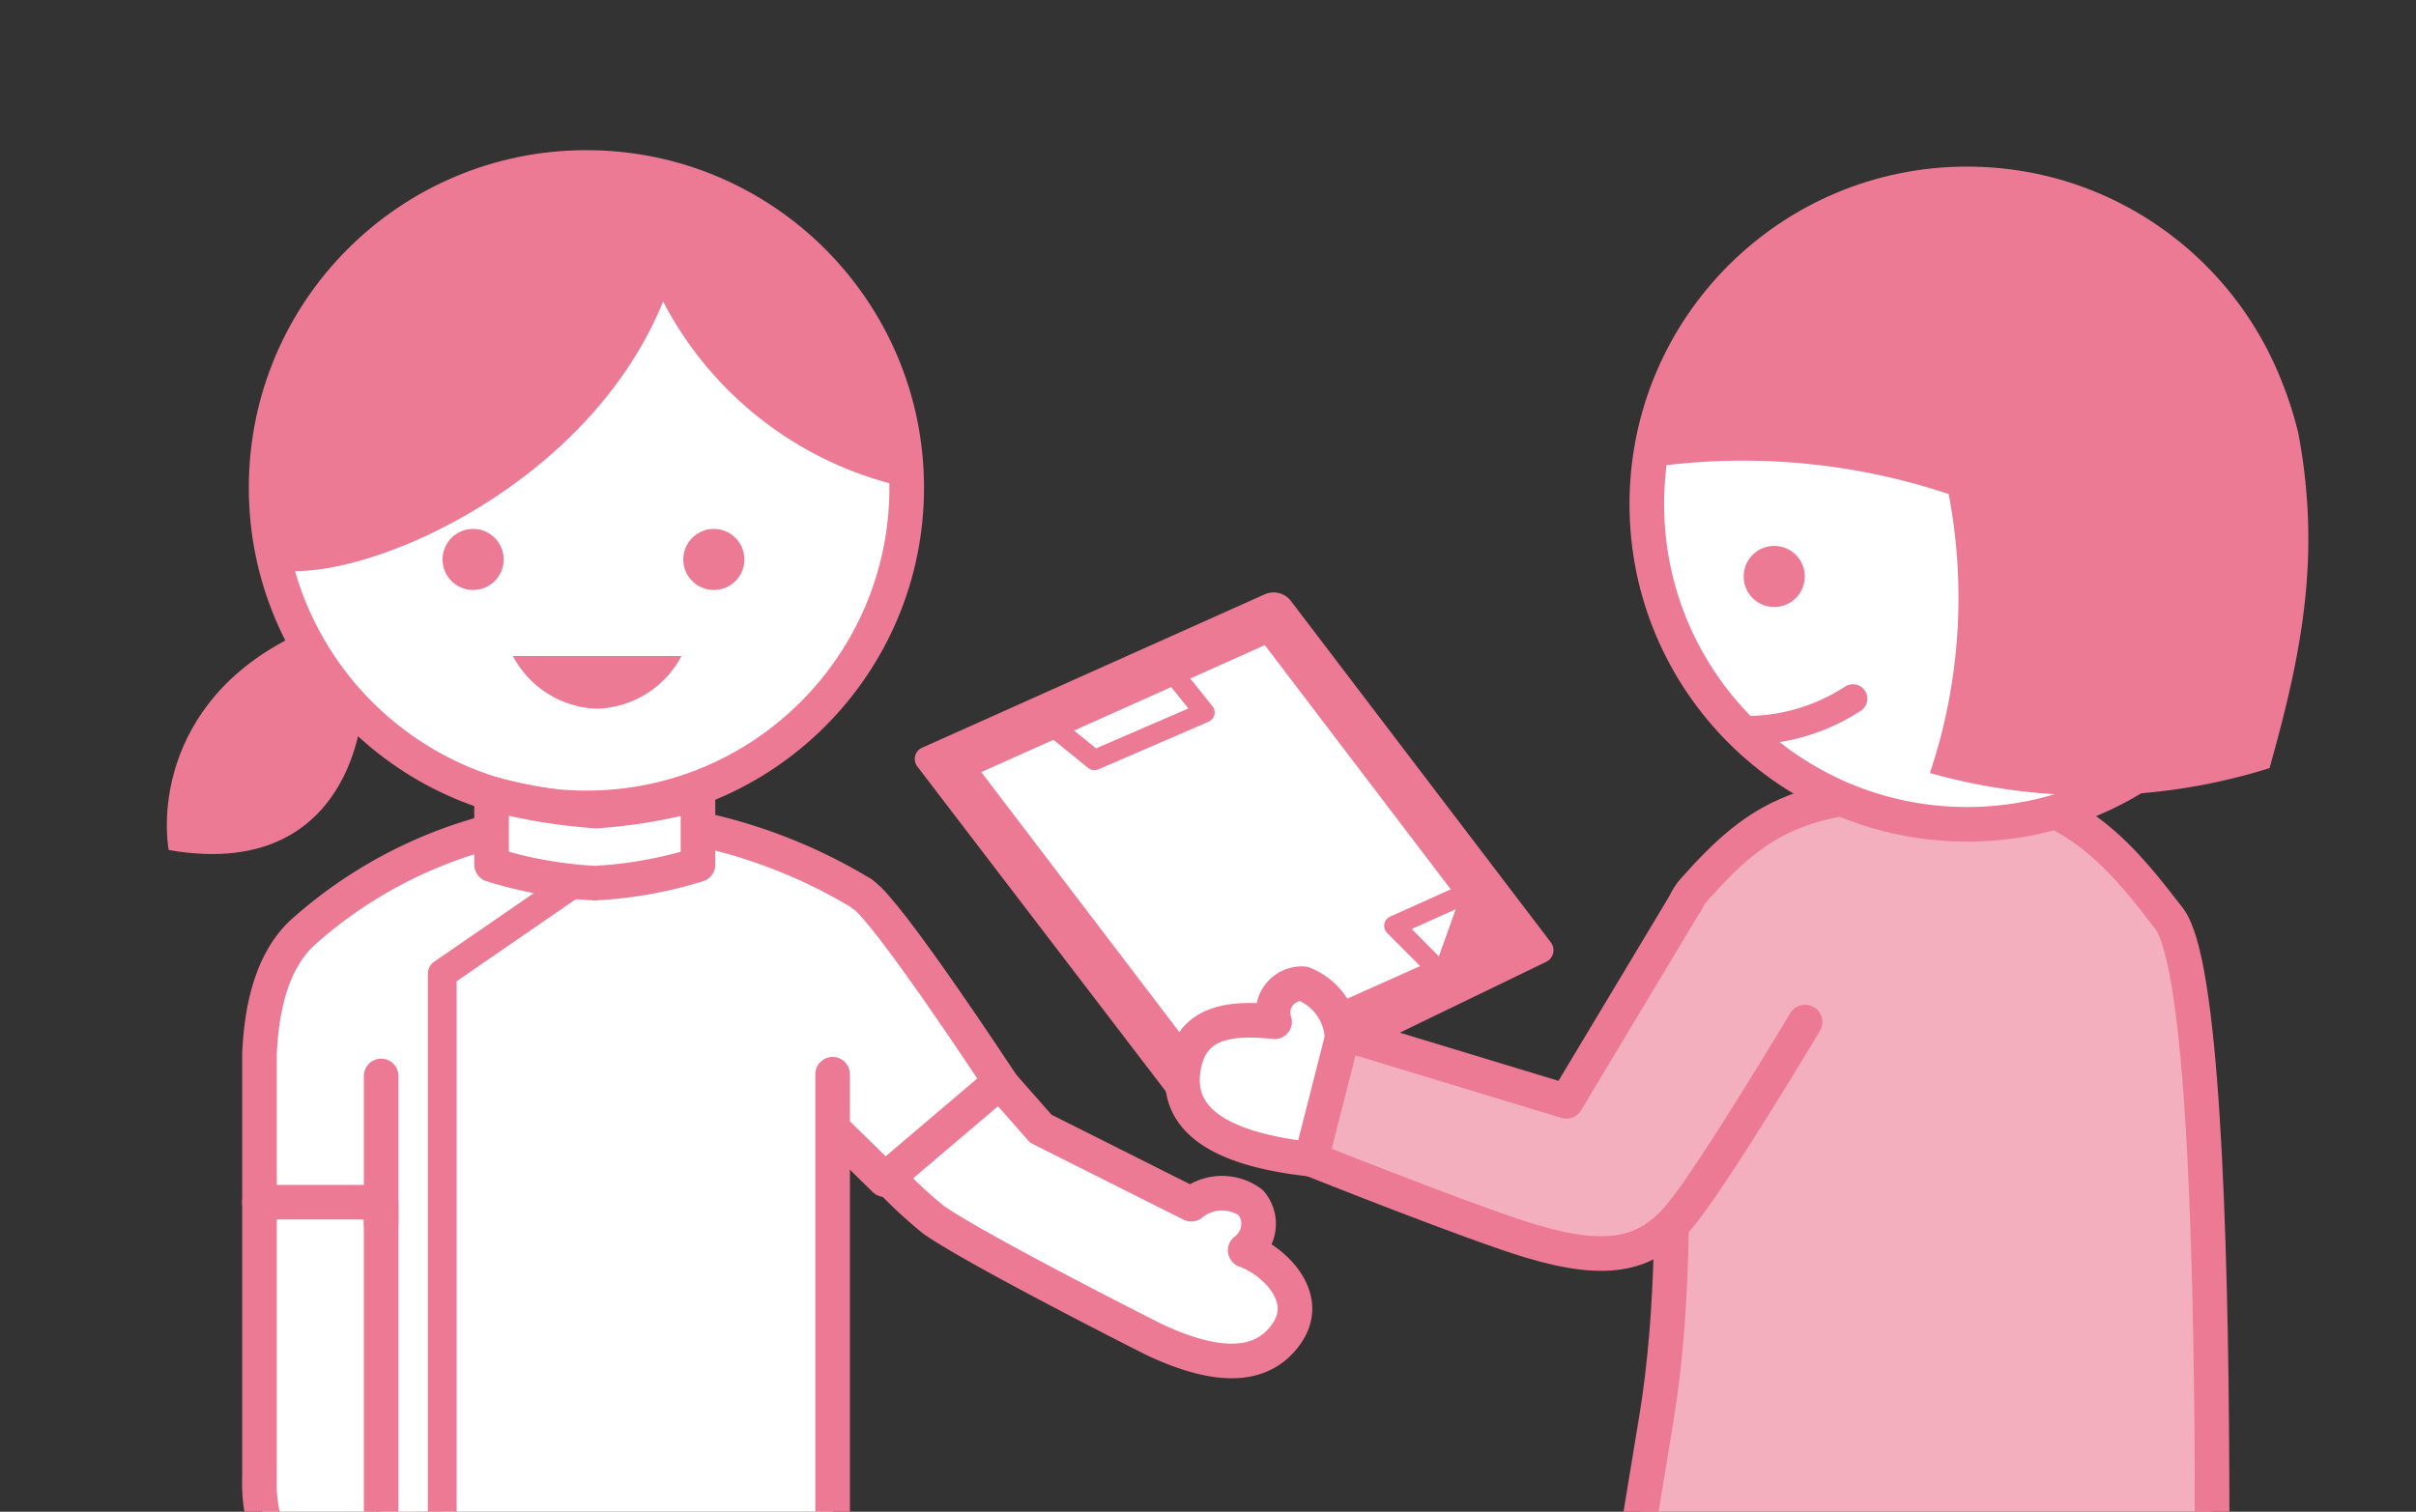
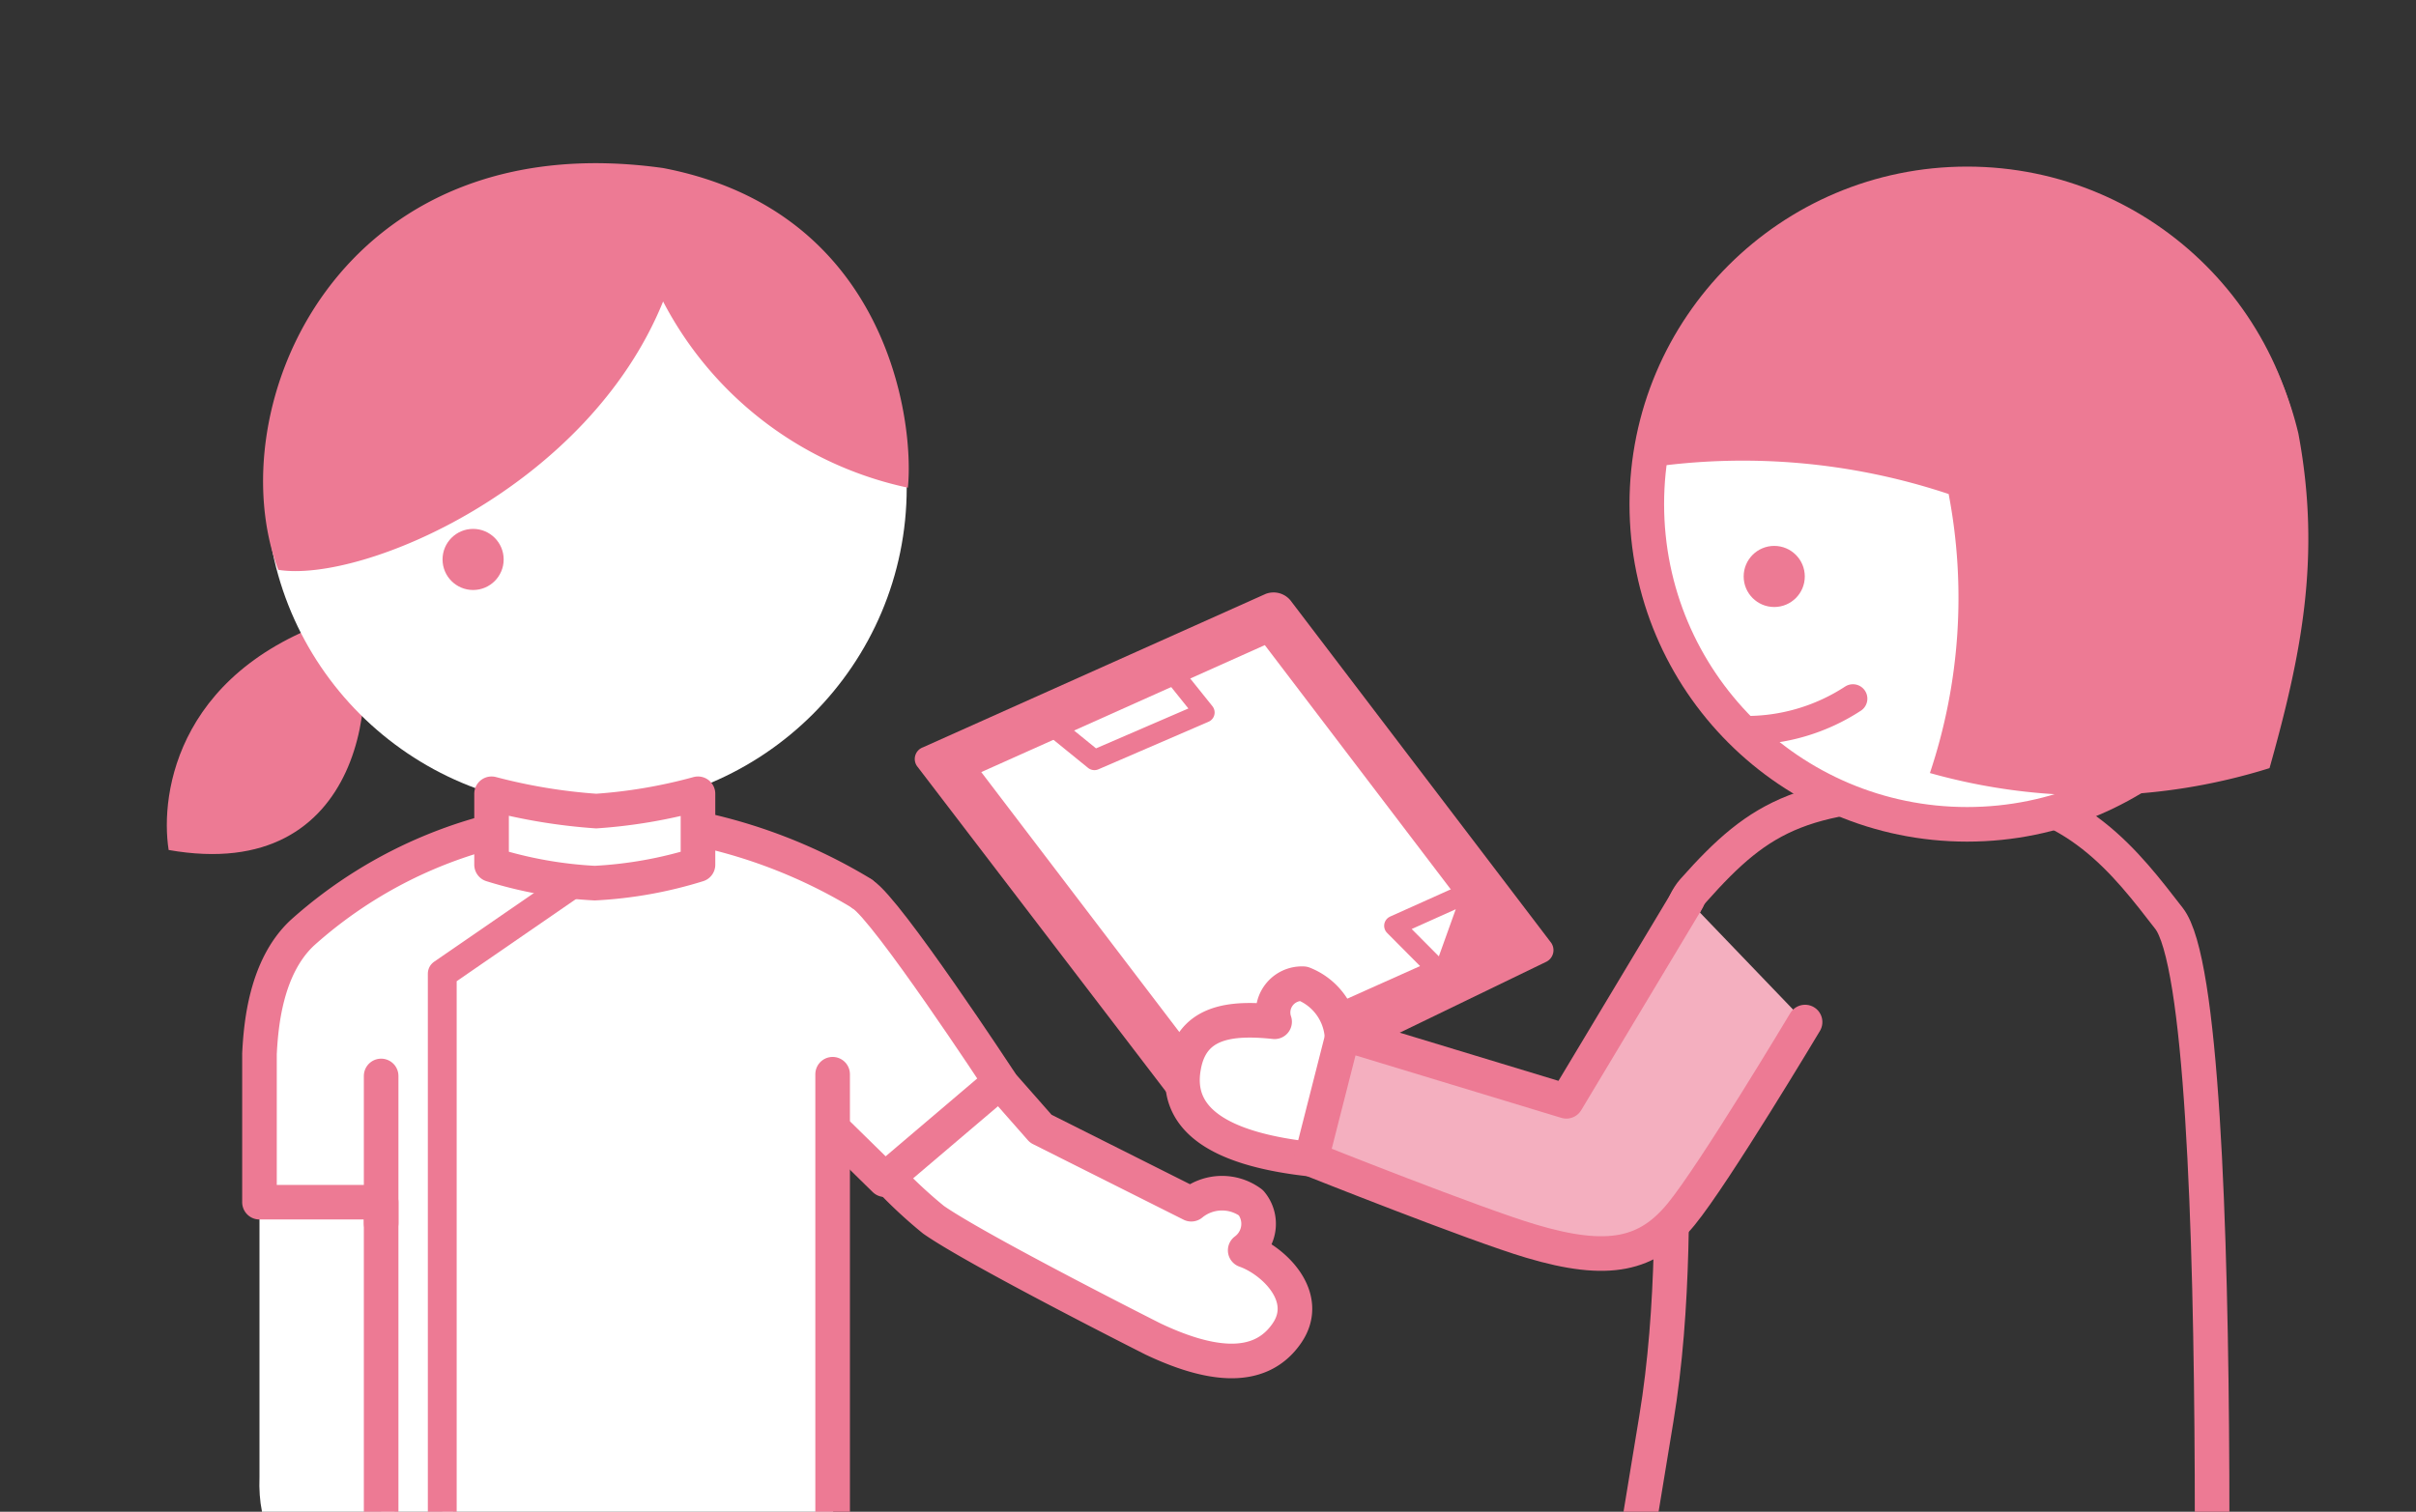
<svg xmlns="http://www.w3.org/2000/svg" id="レイヤー_1" data-name="レイヤー 1" viewBox="0 0 83.8 52.45">
  <rect x="0" y="0" width="83.8" height="52.45" fill="#333333" stroke="none" />
  <defs>
    <style>.cls-1,.cls-4,.cls-6,.cls-8,.cls-9{fill:none;}.cls-2{clip-path:url(#clip-path);}.cls-3{fill:#f4afbf;}.cls-4,.cls-6,.cls-8,.cls-9{stroke:#ed7a94;}.cls-4,.cls-8,.cls-9{stroke-linecap:round;stroke-linejoin:round;}.cls-4,.cls-6{stroke-width:1.2px;}.cls-5{fill:#fff;}.cls-6{stroke-miterlimit:10;}.cls-7{fill:#ed7a94;}.cls-8{stroke-width:0.7px;}</style>
    <clipPath id="clip-path">
      <rect class="cls-1" width="83.8" height="52.45" />
    </clipPath>
  </defs>
  <title>flu_img2</title>
  <g class="cls-2">
-     <path class="cls-3" d="M76.51,68.32s1-33.56-1.28-36.46c-1.46-1.88-3.25-4.32-7-4.44-5.66,0-7.13.81-9.5,3.48-1.63,1.83,0,10.59-1.28,18.33-1.77,10.87-3.29,19.33-3.29,19.33" />
    <path class="cls-4" d="M76.51,68.32s1-33.56-1.28-36.46c-1.46-1.88-3.25-4.32-7-4.44-5.66,0-7.13.81-9.5,3.48-1.63,1.83,0,10.59-1.28,18.33-1.77,10.87-3.29,19.33-3.29,19.33" />
    <circle class="cls-5" cx="68.23" cy="17.49" r="11.11" />
    <circle class="cls-6" cx="68.23" cy="17.49" r="11.11" />
    <path class="cls-7" d="M53.78,32.68a.45.45,0,0,1-.17.7L42,39a.71.71,0,0,1-.85-.2L31.83,26.61a.43.43,0,0,1,.18-.68l11.88-5.32a.76.76,0,0,1,.87.22Z" />
    <polygon class="cls-5" points="51.1 30.89 50.05 33.82 41.54 37.63 33.1 26.55 44.06 21.64 51.1 30.89" />
    <polygon class="cls-4" points="51.1 30.89 50.05 33.82 41.54 37.63 33.1 26.55 44.06 21.64 51.1 30.89" />
    <polygon class="cls-5" points="50.05 33.82 48.36 32.12 51.1 30.89 50.05 33.82" />
    <polygon class="cls-8" points="50.05 33.82 48.36 32.12 51.1 30.89 50.05 33.82" />
    <path class="cls-5" d="M45.48,40.22C42.62,39.91,40.69,39,41.06,37c.28-1.57,1.63-1.71,3.15-1.55a1,1,0,0,1,1-1.32,2.12,2.12,0,0,1,1.33,1.74" />
    <path class="cls-4" d="M45.48,40.22C42.62,39.91,40.69,39,41.06,37c.28-1.57,1.63-1.71,3.15-1.55a1,1,0,0,1,1-1.32,2.12,2.12,0,0,1,1.33,1.74" />
    <path class="cls-3" d="M62.61,35.46s-3.15,5.27-4.3,6.67-2.5,1.74-5.21.93c-1.9-.56-7.62-2.84-7.62-2.84l1.11-4.36,7.74,2.35,4.2-7" />
    <path class="cls-4" d="M62.61,35.46s-3.15,5.27-4.3,6.67-2.5,1.74-5.21.93c-1.9-.56-7.62-2.84-7.62-2.84l1.11-4.36,7.74,2.35,4.2-7" />
    <path class="cls-7" d="M68.91,6c-4.4-.27-10.23,2.35-11.79,10.23a22.57,22.57,0,0,1,10.47.91,19.16,19.16,0,0,1-.65,9.68,20.66,20.66,0,0,0,11.78-.17c1.08-3.85,1.81-7.29,1-11.61A11.78,11.78,0,0,0,68.91,6Z" />
    <circle class="cls-7" cx="61.54" cy="20" r="1.06" />
    <path class="cls-9" d="M60.48,25.34a6.76,6.76,0,0,0,3.79-1.1" />
    <polygon class="cls-8" points="36.2 24.94 37.96 26.37 41.78 24.72 40.28 22.85 36.2 24.94" />
    <path class="cls-5" d="M9,41.71v9.54c-.06,1.71.55,3,2.21,3.07s2.59-1.27,2.65-3V38.93" />
-     <path class="cls-4" d="M9,41.71v9.54c-.06,1.71.55,3,2.21,3.07s2.59-1.27,2.65-3V38.93" />
    <path class="cls-5" d="M30.7,40.74a16,16,0,0,0,1.68,1.58C33.91,43.39,40,46.46,40,46.46c1.82.86,3.66,1.23,4.64-.21.86-1.26-.48-2.53-1.45-2.87a1.14,1.14,0,0,0,.2-1.65,1.68,1.68,0,0,0-2.07.05l-5.22-2.62-1.76-2" />
    <path class="cls-4" d="M30.7,40.74a16,16,0,0,0,1.68,1.58C33.91,43.39,40,46.46,40,46.46c1.82.86,3.66,1.23,4.64-.21.86-1.26-.48-2.53-1.45-2.87a1.14,1.14,0,0,0,.2-1.65,1.68,1.68,0,0,0-2.07.05l-5.22-2.62-1.76-2" />
    <polyline class="cls-5" points="24.86 36.77 30.7 40.74 34.66 37.53 29.89 31.03" />
    <path class="cls-5" d="M13.22,54.33V39.45l-4-3,.32-3.39s5.11-4.74,10.77-4.74A18.25,18.25,0,0,1,29.89,31l-.81,1.65-.2,21.65Z" />
    <path class="cls-5" d="M13,41.71H9V36.56c.05-.94.2-3,1.49-4.2a15.71,15.71,0,0,1,9.83-4A18.25,18.25,0,0,1,29.89,31" />
    <path class="cls-4" d="M13,41.71H9V36.56c.05-.94.2-3,1.49-4.2a15.71,15.71,0,0,1,9.83-4A18.25,18.25,0,0,1,29.89,31" />
    <polyline class="cls-4" points="28.88 37.27 28.88 54.33 13.22 54.33 13.22 41.71" />
    <line class="cls-4" x1="13.22" y1="42.44" x2="13.22" y2="37.33" />
    <path class="cls-7" d="M12.26,21.29c-6.1,1.73-6.72,6.23-6.41,8.2C12.7,30.7,13.25,23.79,12.26,21.29Z" />
    <circle class="cls-5" cx="20.34" cy="16.92" r="11.11" />
-     <circle class="cls-6" cx="20.34" cy="16.92" r="11.11" />
    <path class="cls-7" d="M23,10.46c-2.62,6.46-10.44,9.78-13.35,9.31C7.55,14.17,11.7,4.25,23,5.83c7.83,1.5,8.72,8.84,8.49,11.09A12.51,12.51,0,0,1,23,10.46Z" />
-     <circle class="cls-7" cx="24.76" cy="19.41" r="1.06" />
    <circle class="cls-7" cx="16.41" cy="19.41" r="1.06" />
-     <path class="cls-7" d="M17.79,22.76a3.43,3.43,0,0,0,2.92,1.83,3.44,3.44,0,0,0,2.93-1.83Z" />
    <path class="cls-5" d="M24.21,30a14.51,14.51,0,0,1-3.58.64A14.51,14.51,0,0,1,17.05,30V27.54a19.53,19.53,0,0,0,3.63.6,17.93,17.93,0,0,0,3.53-.6Z" />
    <path class="cls-4" d="M24.21,30a14.51,14.51,0,0,1-3.58.64A14.51,14.51,0,0,1,17.05,30V27.54a19.53,19.53,0,0,0,3.63.6,17.93,17.93,0,0,0,3.53-.6Z" />
    <polyline class="cls-5" points="15.34 54.33 15.34 33.78 20.03 30.55" />
    <polyline class="cls-9" points="15.34 54.33 15.34 33.78 20.03 30.55" />
    <path class="cls-4" d="M29.1,39.37l1.59,1.56,4-3.4s-3.94-6-4.77-6.5" />
  </g>
</svg>